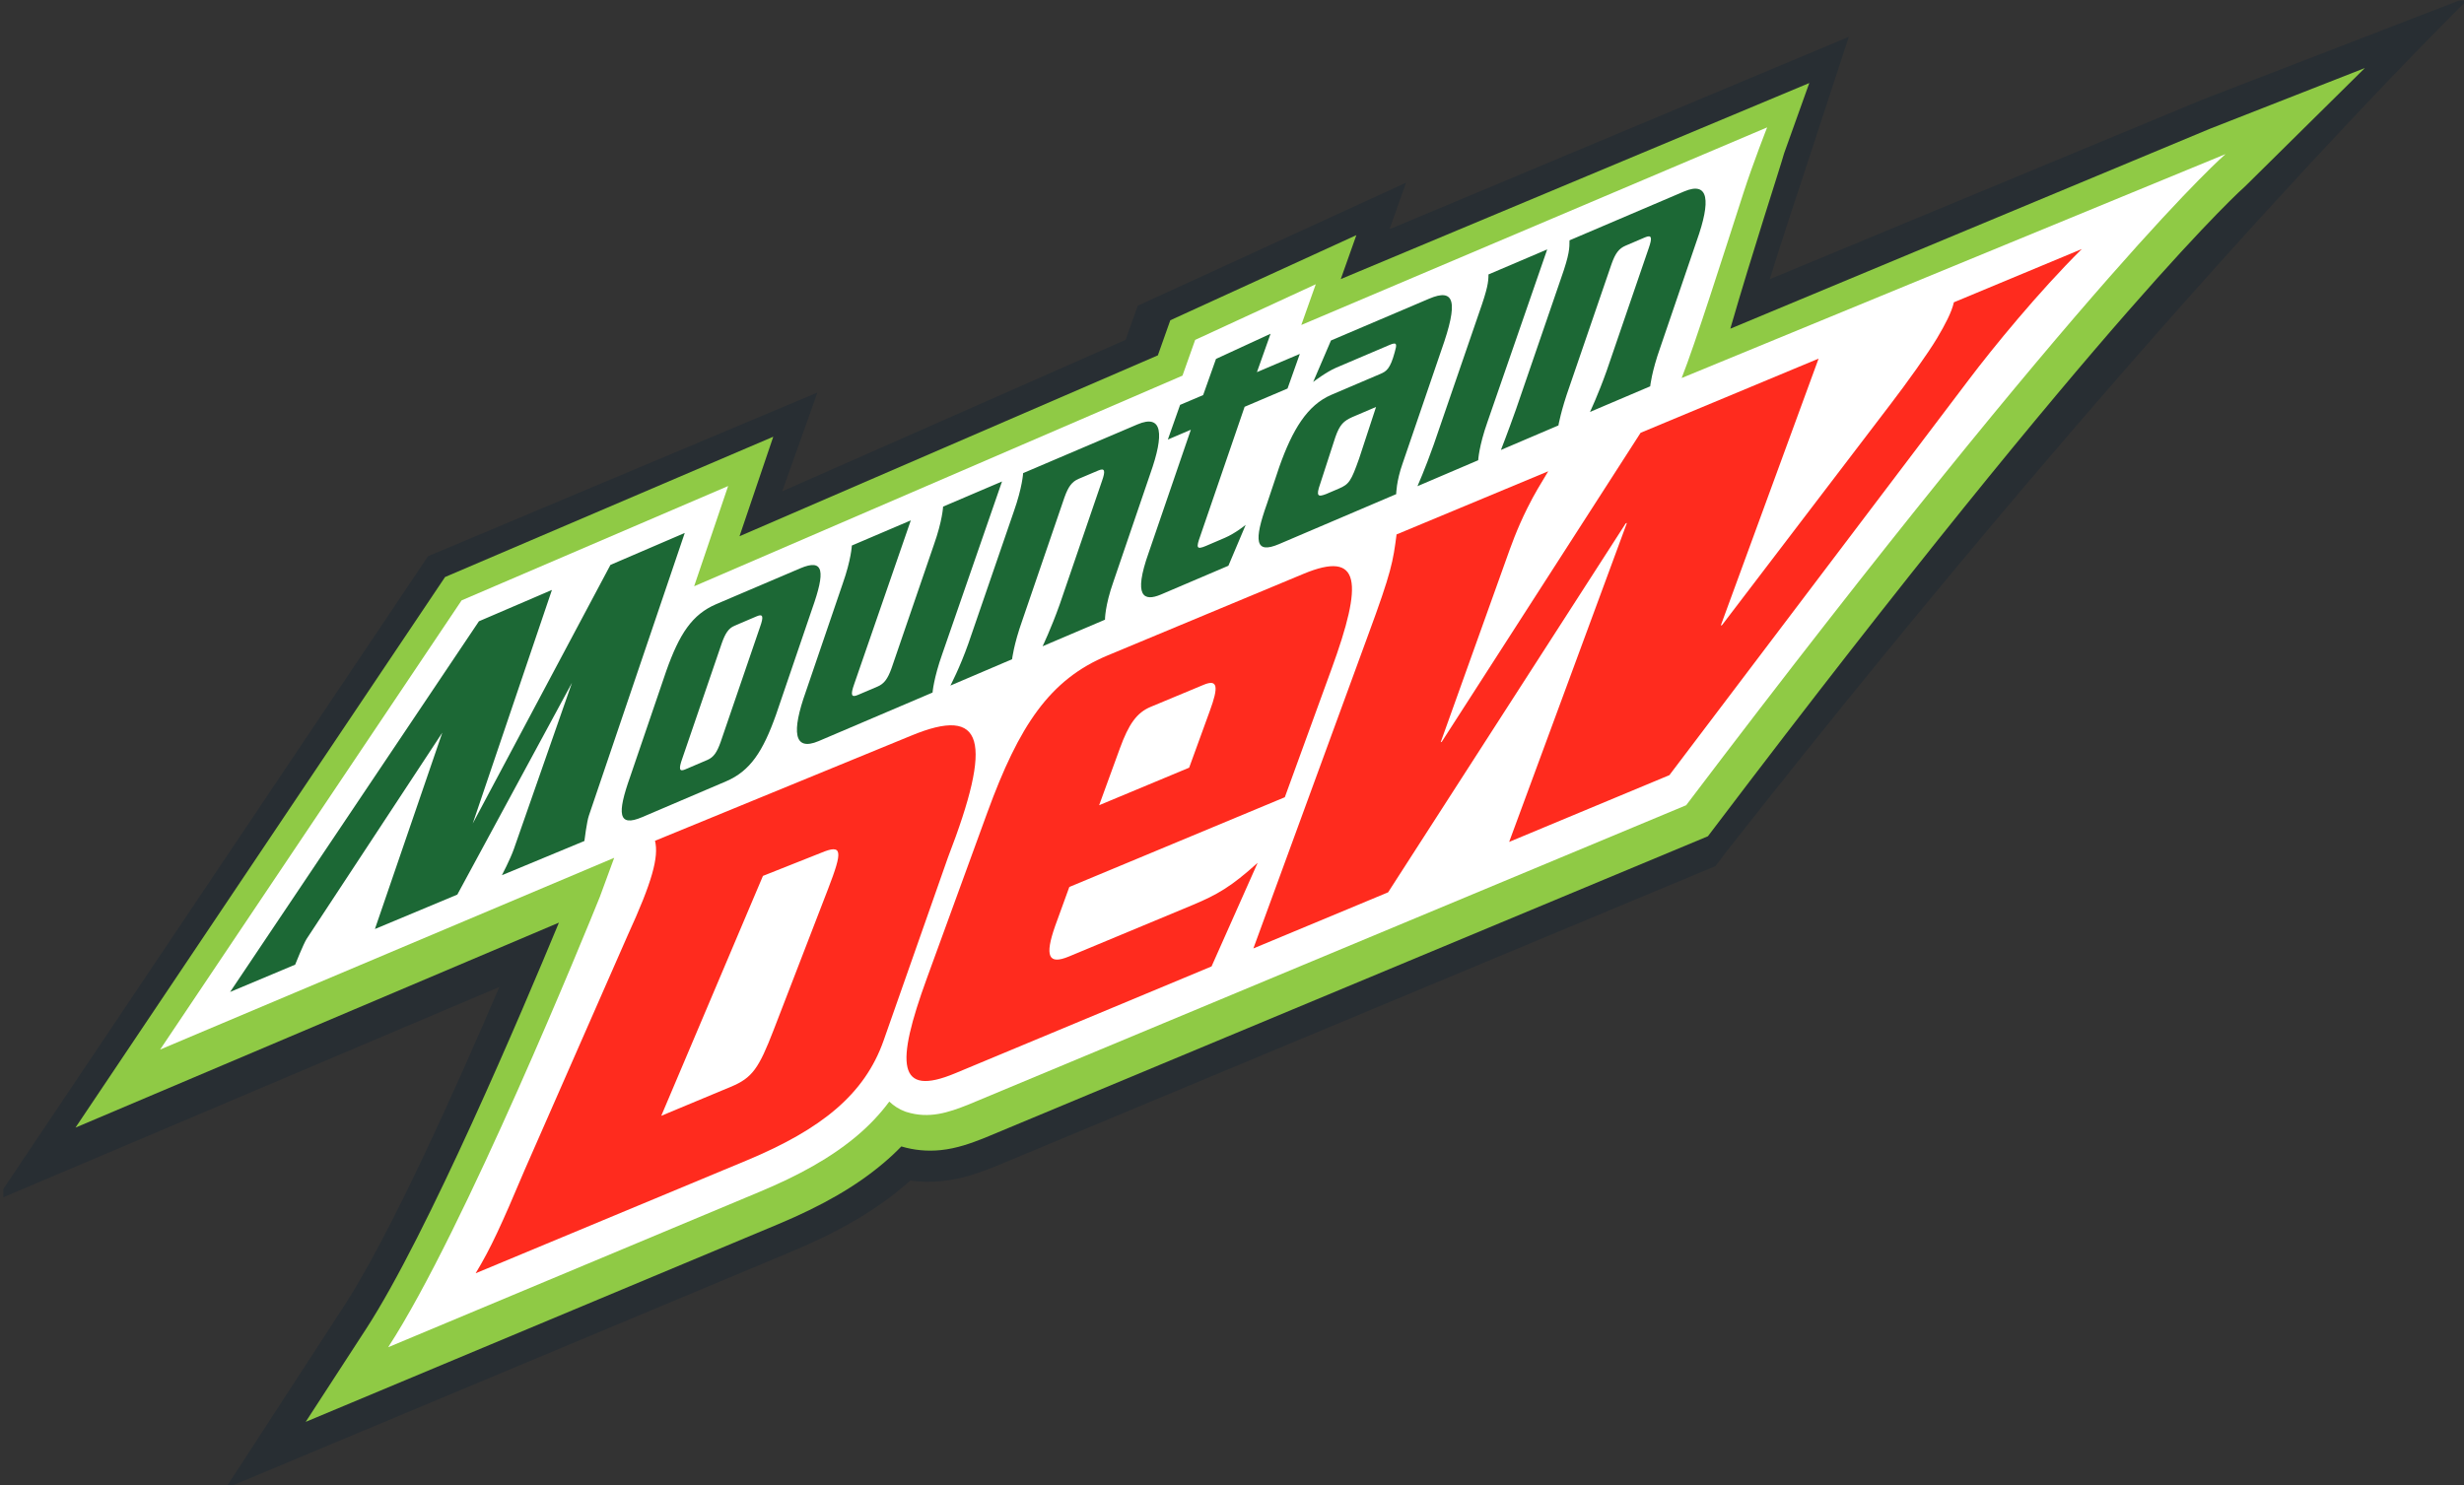
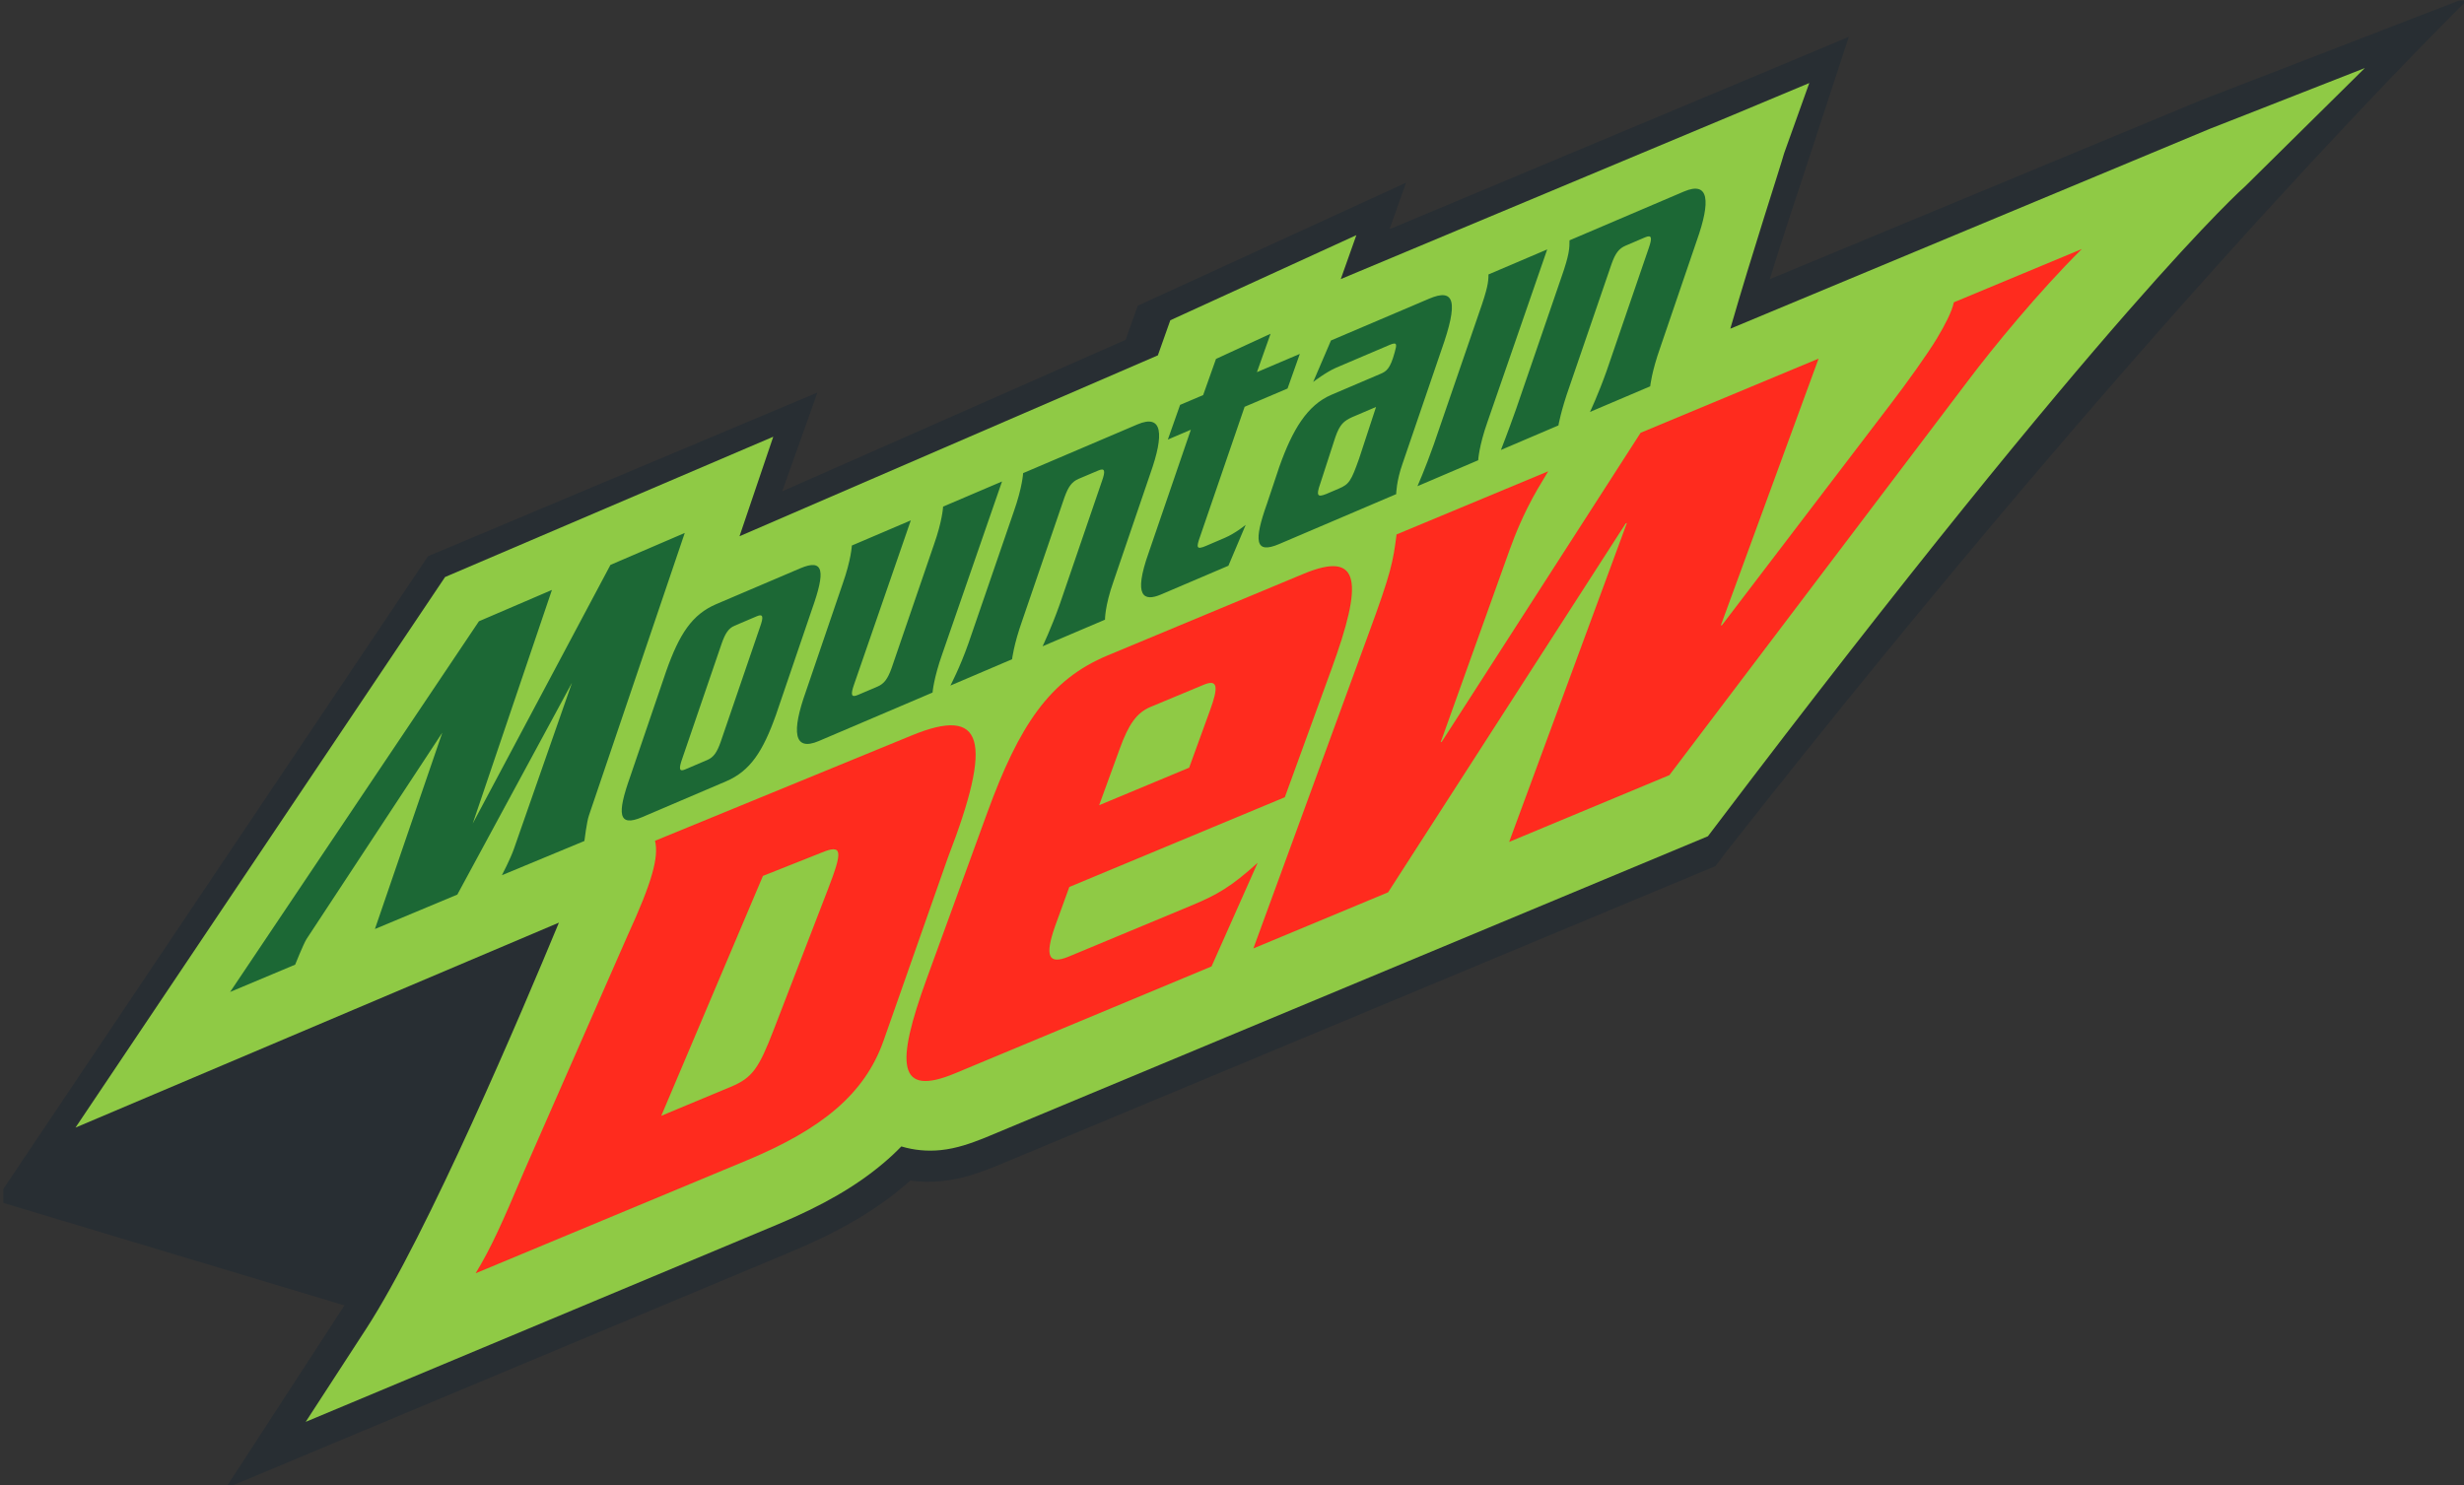
<svg xmlns="http://www.w3.org/2000/svg" xmlns:ns1="http://www.inkscape.org/namespaces/inkscape" xmlns:ns2="http://sodipodi.sourceforge.net/DTD/sodipodi-0.dtd" width="87.776mm" height="52.917mm" viewBox="0 0 87.776 52.917" version="1.1" id="svg83302" ns1:version="1.0.1 (3bc2e813f5, 2020-09-07)" ns2:docname="Mountain_Dew_(International).svg">
  <rect x="0" y="0" width="87.776" height="52.917" fill="#333333" stroke="none" />
  <defs id="defs83296">
    <clipPath id="clip7">
      <path d="m 567.402,98.254 h 354.5 V 312 h -354.5 z m 0,0" id="path1219" />
    </clipPath>
    <clipPath id="clip8">
      <rect x="0" y="0" width="355" height="214" id="rect1225" />
    </clipPath>
    <clipPath id="clip9">
      <path d="M 0.402,0.254 H 354.902 V 214 H 0.402 Z m 0,0" id="path1222" />
    </clipPath>
    <clipPath id="clipPath83263">
-       <rect x="0" y="0" width="355" height="214" id="rect83261" />
-     </clipPath>
+       </clipPath>
    <clipPath id="clipPath83267">
      <path d="M 0.402,0.254 H 354.902 V 214 H 0.402 Z m 0,0" id="path83265" />
    </clipPath>
    <clipPath id="clip10">
      <path d="m 567.402,98.254 h 354.5 V 312 h -354.5 z m 0,0" id="path1249" />
    </clipPath>
    <clipPath id="clip11">
      <rect x="0" y="0" width="355" height="214" id="rect1252" />
    </clipPath>
    <clipPath id="clipPath83275">
      <rect x="0" y="0" width="355" height="214" id="rect83273" />
    </clipPath>
    <clipPath id="clip12">
      <path d="m 567.402,98.254 h 354.5 V 312 h -354.5 z m 0,0" id="path1260" />
    </clipPath>
    <clipPath id="clip13">
      <rect x="0" y="0" width="355" height="214" id="rect1263" />
    </clipPath>
    <clipPath id="clipPath83283">
      <rect x="0" y="0" width="355" height="214" id="rect83281" />
    </clipPath>
  </defs>
  <ns2:namedview id="base" pagecolor="#ffffff" bordercolor="#666666" borderopacity="1.0" ns1:pageopacity="0.0" ns1:pageshadow="2" ns1:zoom="1" ns1:cx="-6.9817357" ns1:cy="223.68679" ns1:document-units="mm" ns1:current-layer="layer1" ns1:document-rotation="0" showgrid="false" ns1:window-width="1360" ns1:window-height="706" ns1:window-x="-8" ns1:window-y="-8" ns1:window-maximized="1" />
  <g ns1:label="Camada 1" ns1:groupmode="layer" id="layer1" transform="translate(-107.681,-88.983)">
    <g clip-path="url(#clip7)" clip-rule="nonzero" id="g55893" transform="matrix(0.939,0,0,0.939,-424.991,-3.257)">
      <g id="use55891" clip-path="url(#clip8)" transform="matrix(0.265,0,0,0.265,567,98)">
        <g clip-path="url(#clip9)" clip-rule="nonzero" id="g83969">
-           <path style="fill:#282e33;fill-opacity:1;fill-rule:nonzero;stroke:none" d="M 50.352,187.797 C 56.867,177.766 66.215,156.957 72.531,142.195 L 0.402,172.785 62.32,80.52 118.062,57.086 l -5.039,14.141 49.164,-21.691 1.73,-4.879 38.414,-17.621 -2.367,6.664 65.754,-27.551 -6.457,19.691 c -0.301,1.016 -2.594,7.664 -4.859,15.012 L 316.312,15.156 354.902,0.254 c 0,0 -43.793,42.488 -106.699,122.563 l -1.57,2.074 -103.152,43.027 c -2.293,0.902 -4.688,1.777 -7.586,2.078 -1.523,0.156 -3.043,0.133 -4.539,-0.074 -0.297,0.27 -0.598,0.531 -0.902,0.785 -4.219,3.574 -9.352,6.562 -16.156,9.406 L 33.32,214 Z m 0,0" id="path83967" />
+           <path style="fill:#282e33;fill-opacity:1;fill-rule:nonzero;stroke:none" d="M 50.352,187.797 L 0.402,172.785 62.32,80.52 118.062,57.086 l -5.039,14.141 49.164,-21.691 1.73,-4.879 38.414,-17.621 -2.367,6.664 65.754,-27.551 -6.457,19.691 c -0.301,1.016 -2.594,7.664 -4.859,15.012 L 316.312,15.156 354.902,0.254 c 0,0 -43.793,42.488 -106.699,122.563 l -1.57,2.074 -103.152,43.027 c -2.293,0.902 -4.688,1.777 -7.586,2.078 -1.523,0.156 -3.043,0.133 -4.539,-0.074 -0.297,0.27 -0.598,0.531 -0.902,0.785 -4.219,3.574 -9.352,6.562 -16.156,9.406 L 33.32,214 Z m 0,0" id="path83967" />
        </g>
        <path style="fill:#8fca45;fill-opacity:1;fill-rule:nonzero;stroke:none" d="M 53.449,191.164 C 62.25,177.629 75.832,145.605 81.055,132.988 L 11.848,162.336 64.758,83.5 111.742,63.41 l -4.832,14.25 59.891,-25.902 1.781,-5.023 26.637,-12.188 -2.23,6.289 67.07,-28.07 -3.605,10.07 c -0.512,1.875 -4.566,14.238 -7.699,25.105 l 68.656,-28.625 22.184,-8.695 -17.133,16.93 c -0.18,0.152 -19.348,17.082 -76.117,92.016 l -0.797,1.051 -103.52,43.18 c -1.969,0.781 -3.996,1.523 -6.32,1.762 -1.91,0.195 -3.801,0.019 -5.629,-0.527 -0.801,0.828 -1.652,1.621 -2.551,2.379 -3.891,3.297 -8.703,6.086 -15.137,8.777 l -67.586,28.281 z m 0,0" id="path83971" />
-         <path style="fill:#ffffff;fill-opacity:1;fill-rule:nonzero;stroke:none" d="m 241.789,55.004 c 1.891,-4.762 5.984,-17.633 8.859,-26.543 1.367,-4.242 3.379,-9.344 3.379,-9.344 l -66.691,28.293 2.07,-5.832 -17.266,7.969 -1.816,5.117 -69.91,30.16 4.867,-14.352 L 67.125,86.844 23.965,151.16 88.969,123.707 c 0,0 -1.93,5.273 -2.047,5.57 -1.969,4.883 -19.418,47.75 -30.309,64.508 l 53.215,-22.27 c 5.535,-2.312 10.172,-4.852 13.945,-8.043 1.73,-1.465 3.27,-3.09 4.578,-4.859 0.641,0.598 1.402,1.105 2.262,1.418 0.062,0.023 0.117,0.043 0.168,0.059 3.305,1.043 6.074,0.062 8.836,-1.023 l 102.816,-42.891 c 58.414,-77.098 77.215,-93.234 77.215,-93.234 z m 0,0" id="path83973" />
        <path style="fill:#1c6835;fill-opacity:1;fill-rule:nonzero;stroke:none" d="m 163.871,61.648 c 3.621,-1.543 3.859,1.375 1.852,7.035 l -5.277,15.461 c -1.242,3.508 -1.215,5.465 -1.215,5.465 l -8.934,3.805 c 0,0 1.199,-2.48 2.449,-5.984 L 158.781,69.812 c 0.559,-1.562 0.426,-1.965 -0.52,-1.559 l -2.809,1.191 c -0.941,0.406 -1.465,1.086 -2.023,2.652 l -6.035,17.613 c -1.246,3.512 -1.461,5.562 -1.461,5.562 l -8.832,3.77 c 0,0 1.348,-2.543 2.582,-6.047 l 6.488,-18.855 c 1.242,-3.504 1.34,-5.516 1.34,-5.516 z m -27.816,11.77 c 0,0 -0.086,2.004 -1.336,5.512 l -6.039,17.613 c -0.559,1.562 -1.074,2.242 -2.023,2.648 l -2.805,1.195 c -0.945,0.406 -1.078,0.004 -0.523,-1.559 l 8.102,-23.438 -8.441,3.602 c 0,0 -0.082,2.004 -1.324,5.504 l -5.277,15.461 c -2.012,5.66 -1.77,8.574 1.855,7.035 l 16.301,-6.949 c 0,0 0.152,-2.039 1.398,-5.543 l 8.547,-24.68 z m -20.461,8.84 c 3.457,-1.477 3.594,0.477 1.723,5.766 l -5.18,15.188 c -1.879,5.285 -3.703,8.074 -7.164,9.547 l -12.004,5.125 c -3.461,1.477 -3.594,-0.484 -1.723,-5.762 l 5.184,-15.191 c 1.875,-5.285 3.691,-8.074 7.152,-9.551 z m -5.75,8.402 c 0.52,-1.449 0.465,-1.938 -0.449,-1.547 l -3.199,1.363 c -0.844,0.359 -1.32,1.066 -1.832,2.52 l -5.645,16.488 c -0.516,1.449 -0.465,1.934 0.387,1.574 l 3.195,-1.363 c 0.91,-0.391 1.383,-1.102 1.902,-2.559 z M 88.434,81.762 68.719,118.793 80.055,85.348 69.605,89.836 33.984,142.914 l 9.312,-3.91 c 0,0 1.184,-2.969 1.641,-3.688 0.461,-0.715 19.422,-29.527 19.422,-29.527 l -9.645,28.113 11.797,-4.93 16.414,-30.328 c 0,0 -7.812,22.34 -8.324,23.82 -0.527,1.484 -1.707,3.734 -1.707,3.734 l 11.809,-4.902 c 0,0 0.34,-2.766 0.641,-3.629 0.297,-0.859 13.727,-40.477 13.727,-40.477 z M 214.133,40.172 c -0.004,1.105 -0.121,2.023 -1.359,5.527 l -6.484,18.855 c -1.242,3.504 -2.324,5.938 -2.324,5.938 l 8.695,-3.715 c 0,0 0.094,-2.004 1.336,-5.512 l 8.543,-24.676 z m -40.461,38.879 c -1.375,0.582 -1.387,0.223 -0.809,-1.395 l 6.359,-18.531 6.145,-2.617 1.758,-4.957 -6.141,2.613 1.953,-5.5 -7.812,3.605 -1.84,5.18 -3.301,1.402 -1.754,4.965 3.293,-1.406 -6.039,17.613 c -2.242,6.312 -0.691,7.02 1.762,5.98 l 9.656,-4.121 2.473,-5.852 c 0,0 -1.492,1.223 -3,1.863 z m 68.449,-50.754 -16.387,6.992 c -0.008,1.094 0.023,1.945 -1.211,5.426 l -6.445,18.754 c -1.234,3.48 -2.164,5.836 -2.164,5.836 l 8.23,-3.512 c 0,0 0.355,-2.109 1.594,-5.594 L 231.746,38.688 c 0.551,-1.559 1.066,-2.23 2.012,-2.633 l 2.785,-1.191 c 0.945,-0.398 1.074,-0.008 0.527,1.555 l -6.004,17.512 c -1.238,3.484 -2.402,5.93 -2.402,5.93 l 8.621,-3.668 c 0,0 0.195,-2.043 1.43,-5.527 l 5.25,-15.371 c 1.996,-5.633 1.762,-8.531 -1.844,-6.996 m -36.504,15.355 c 3.691,-1.578 4.242,0.387 1.777,7.34 l -5.543,16.211 c -0.922,2.59 -0.93,4.426 -0.93,4.426 l -16.777,7.156 c -3.461,1.473 -3.605,-0.48 -1.73,-5.762 l 1.781,-5.324 c 1.875,-5.285 3.992,-8.82 7.457,-10.297 l 7.016,-2.992 c 0.855,-0.363 1.398,-0.73 2.031,-3.059 0.332,-1.152 0.387,-1.559 -0.688,-1.102 l -7.68,3.273 c -1.434,0.613 -3.293,2.043 -3.293,2.043 l 2.547,-5.938 z m -7.578,15.492 -3.434,1.465 c -1.184,0.551 -1.746,1.012 -2.391,2.848 l -2.172,6.691 c -0.652,1.832 -0.289,1.91 0.863,1.461 l 1.801,-0.77 c 1.469,-0.625 1.762,-1.07 2.906,-4.301 z m 0,0" id="path83975" />
        <path style="fill:#ff2b1e;fill-opacity:1;fill-rule:nonzero;stroke:none" d="m 90.914,134.773 c 3.5,-7.629 4.465,-11.184 3.898,-13.504 l 36.598,-15.023 c 10.621,-4.426 11.789,0.699 5.336,17.418 l -9.195,26.172 c -2.707,7.75 -8.965,12.758 -19.586,17.188 l -38.832,16.172 c 2.176,-3.602 3.656,-6.84 7.02,-14.801 z m 4.793,25.875 9.93,-4.141 c 3.125,-1.293 4.031,-2.648 6.168,-8.176 l 7.773,-20.141 c 2.129,-5.527 2.105,-6.496 -1.02,-5.188 l -8.293,3.293 z m 58.418,-32.766 -2.035,5.602 c -1.5,4.297 -0.984,5.586 1.98,4.352 l 17.73,-7.383 c 3.52,-1.473 5.52,-2.625 9.285,-6.031 l -6.598,14.836 -36.711,15.305 C 129.5,158.008 129.199,153.383 133.75,140.906 l 8.633,-23.676 c 4.551,-12.473 8.934,-19.051 17.211,-22.496 L 187.625,83.055 c 8.285,-3.457 8.582,1.168 4.027,13.645 l -6.676,18.332 z m 17.156,-17.082 2.961,-8.141 c 1.262,-3.434 1.152,-4.578 -0.883,-3.73 l -7.574,3.156 c -2.031,0.844 -3.164,2.504 -4.418,5.938 l -2.973,8.152 z m 76.297,-20.43 -0.191,0.082 14.004,-38.227 -25.48,10.621 -28.461,44.238 -0.16,0.074 9.277,-25.898 c 0.77,-2.148 1.586,-4.539 3.148,-7.668 1.012,-2.039 1.852,-3.367 2.969,-5.234 l -21.711,9.043 c -0.508,3.891 -0.695,5.258 -4.086,14.445 l -16.414,44.836 19.289,-8.035 34.008,-52.816 0.18,-0.078 -16.859,45.676 22.938,-9.559 42.859,-56.617 c 3.445,-4.566 10,-12.586 16.184,-18.719 l -18.316,7.629 c -0.312,1.426 -1.277,3.234 -2.383,5.098 -1.273,2.145 -4.355,6.449 -6.668,9.469 z m 0,0" id="path83977" />
      </g>
    </g>
  </g>
</svg>